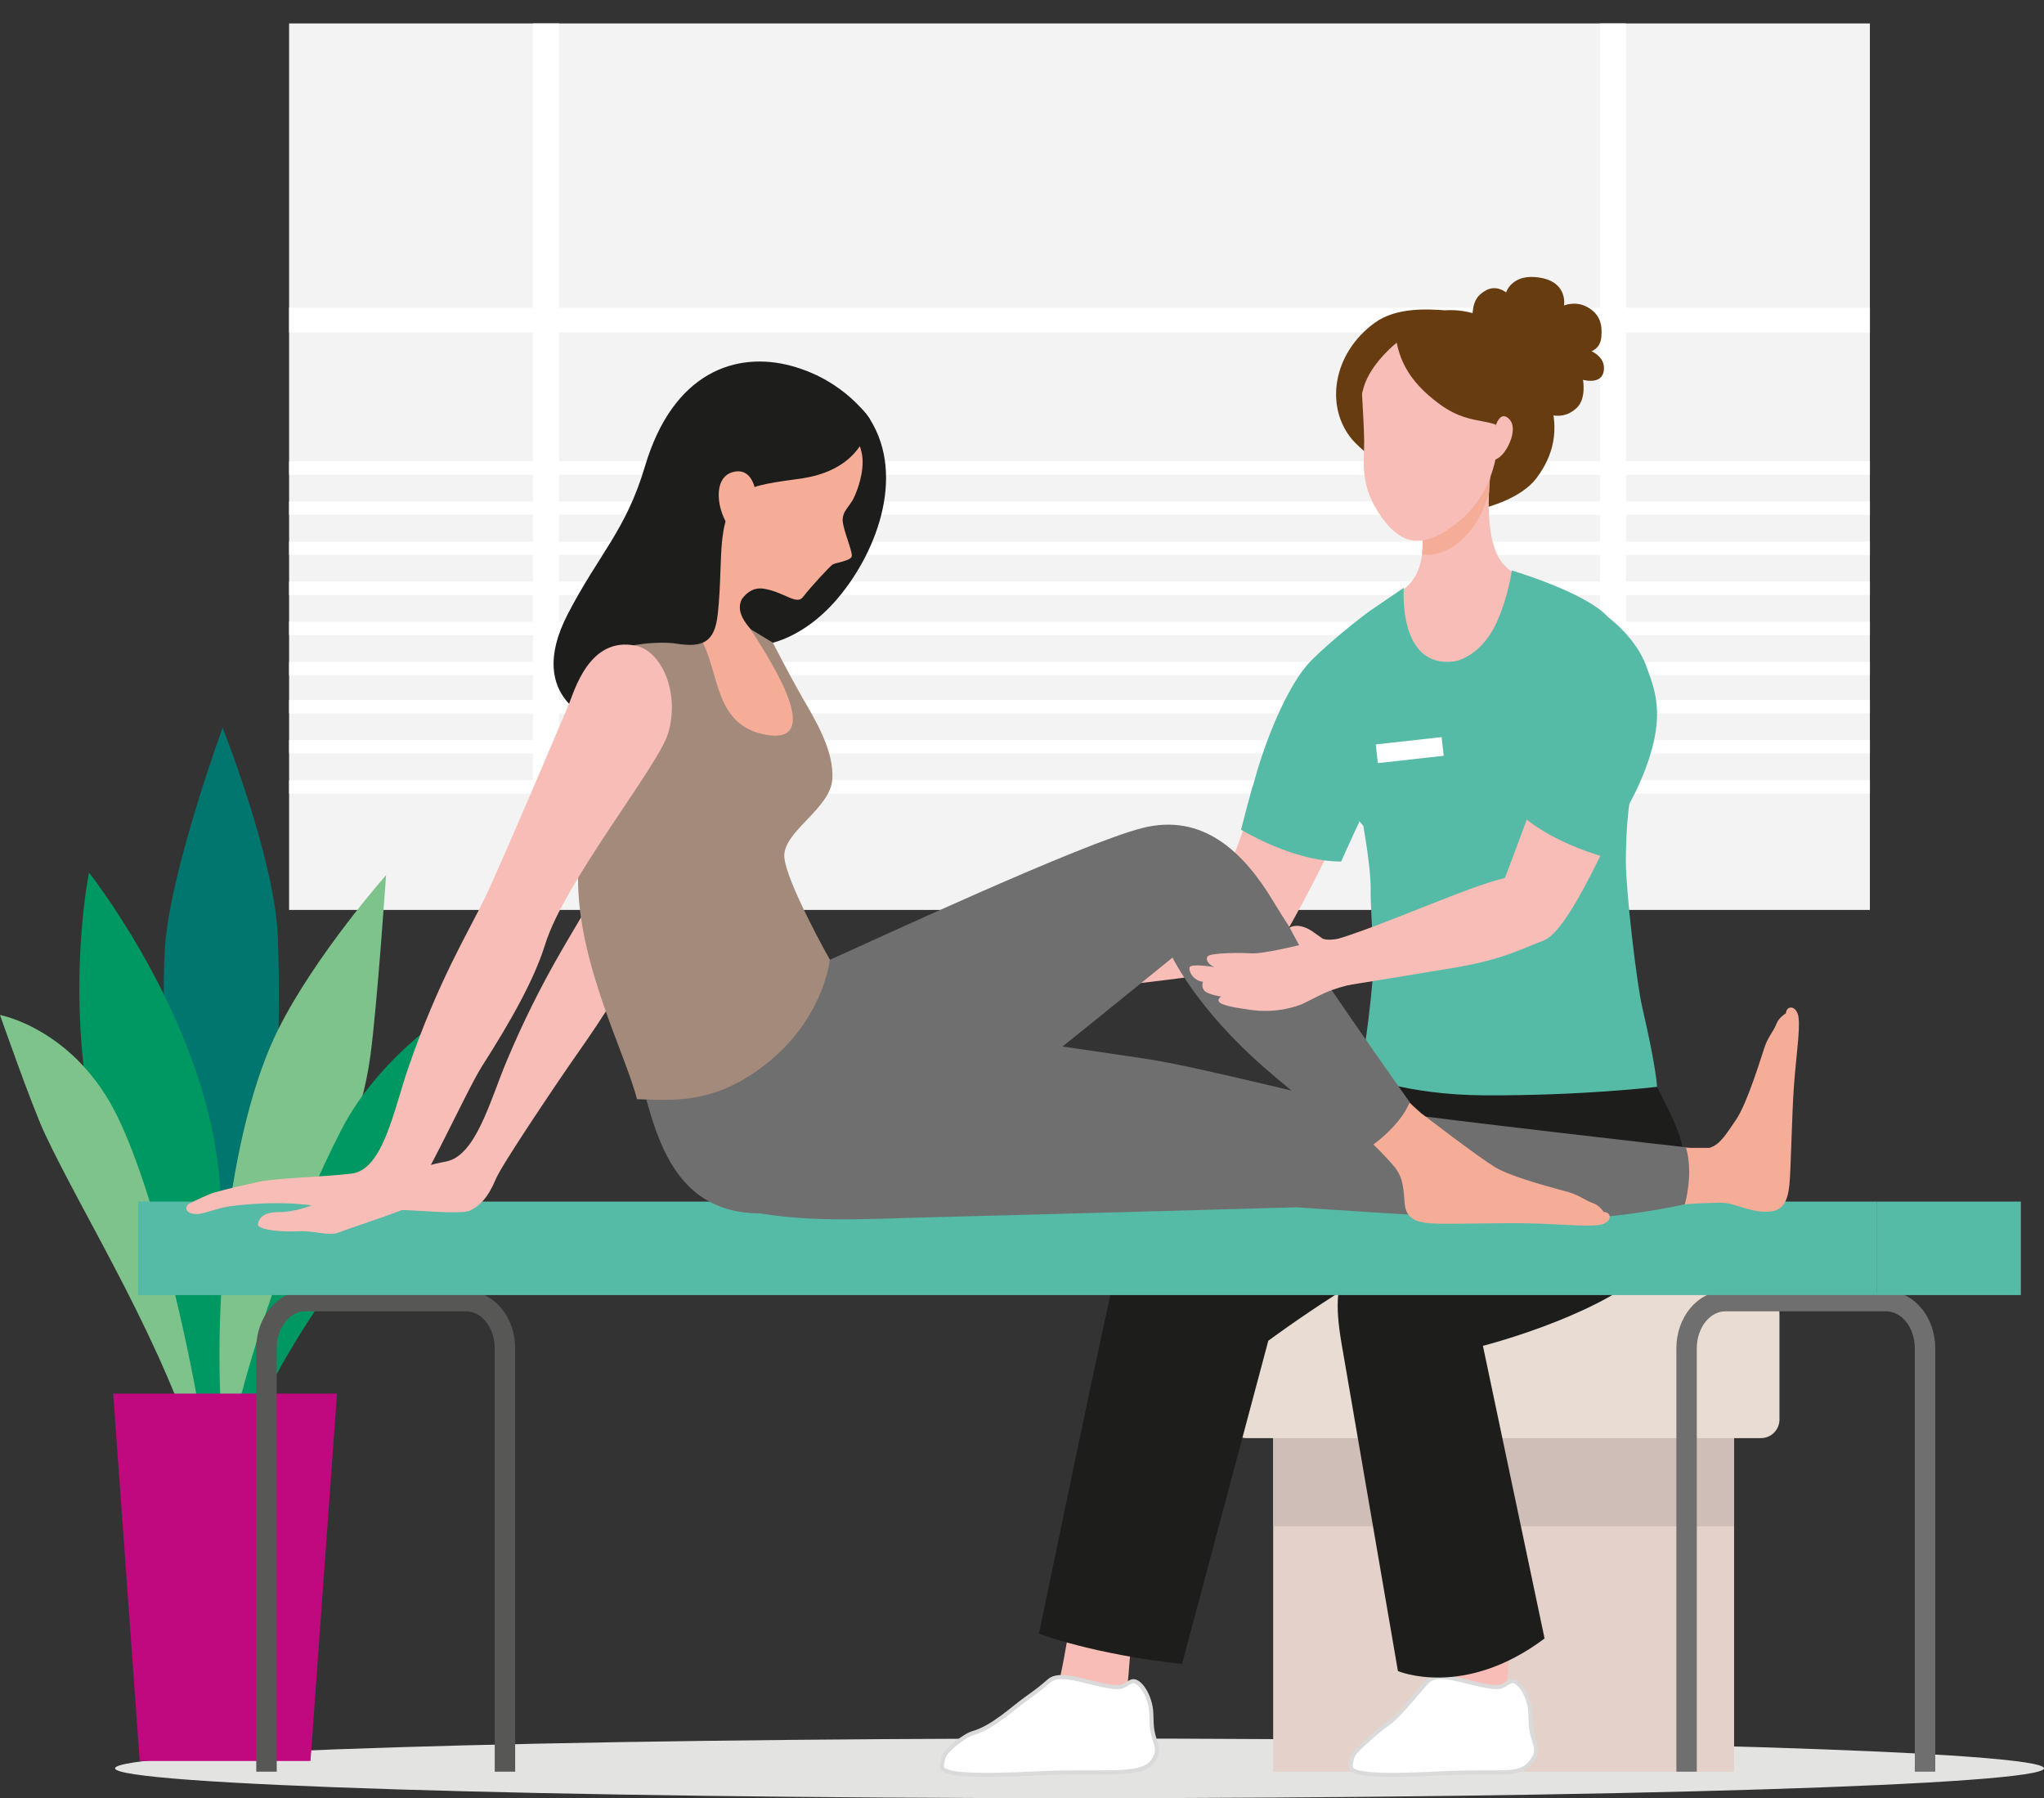
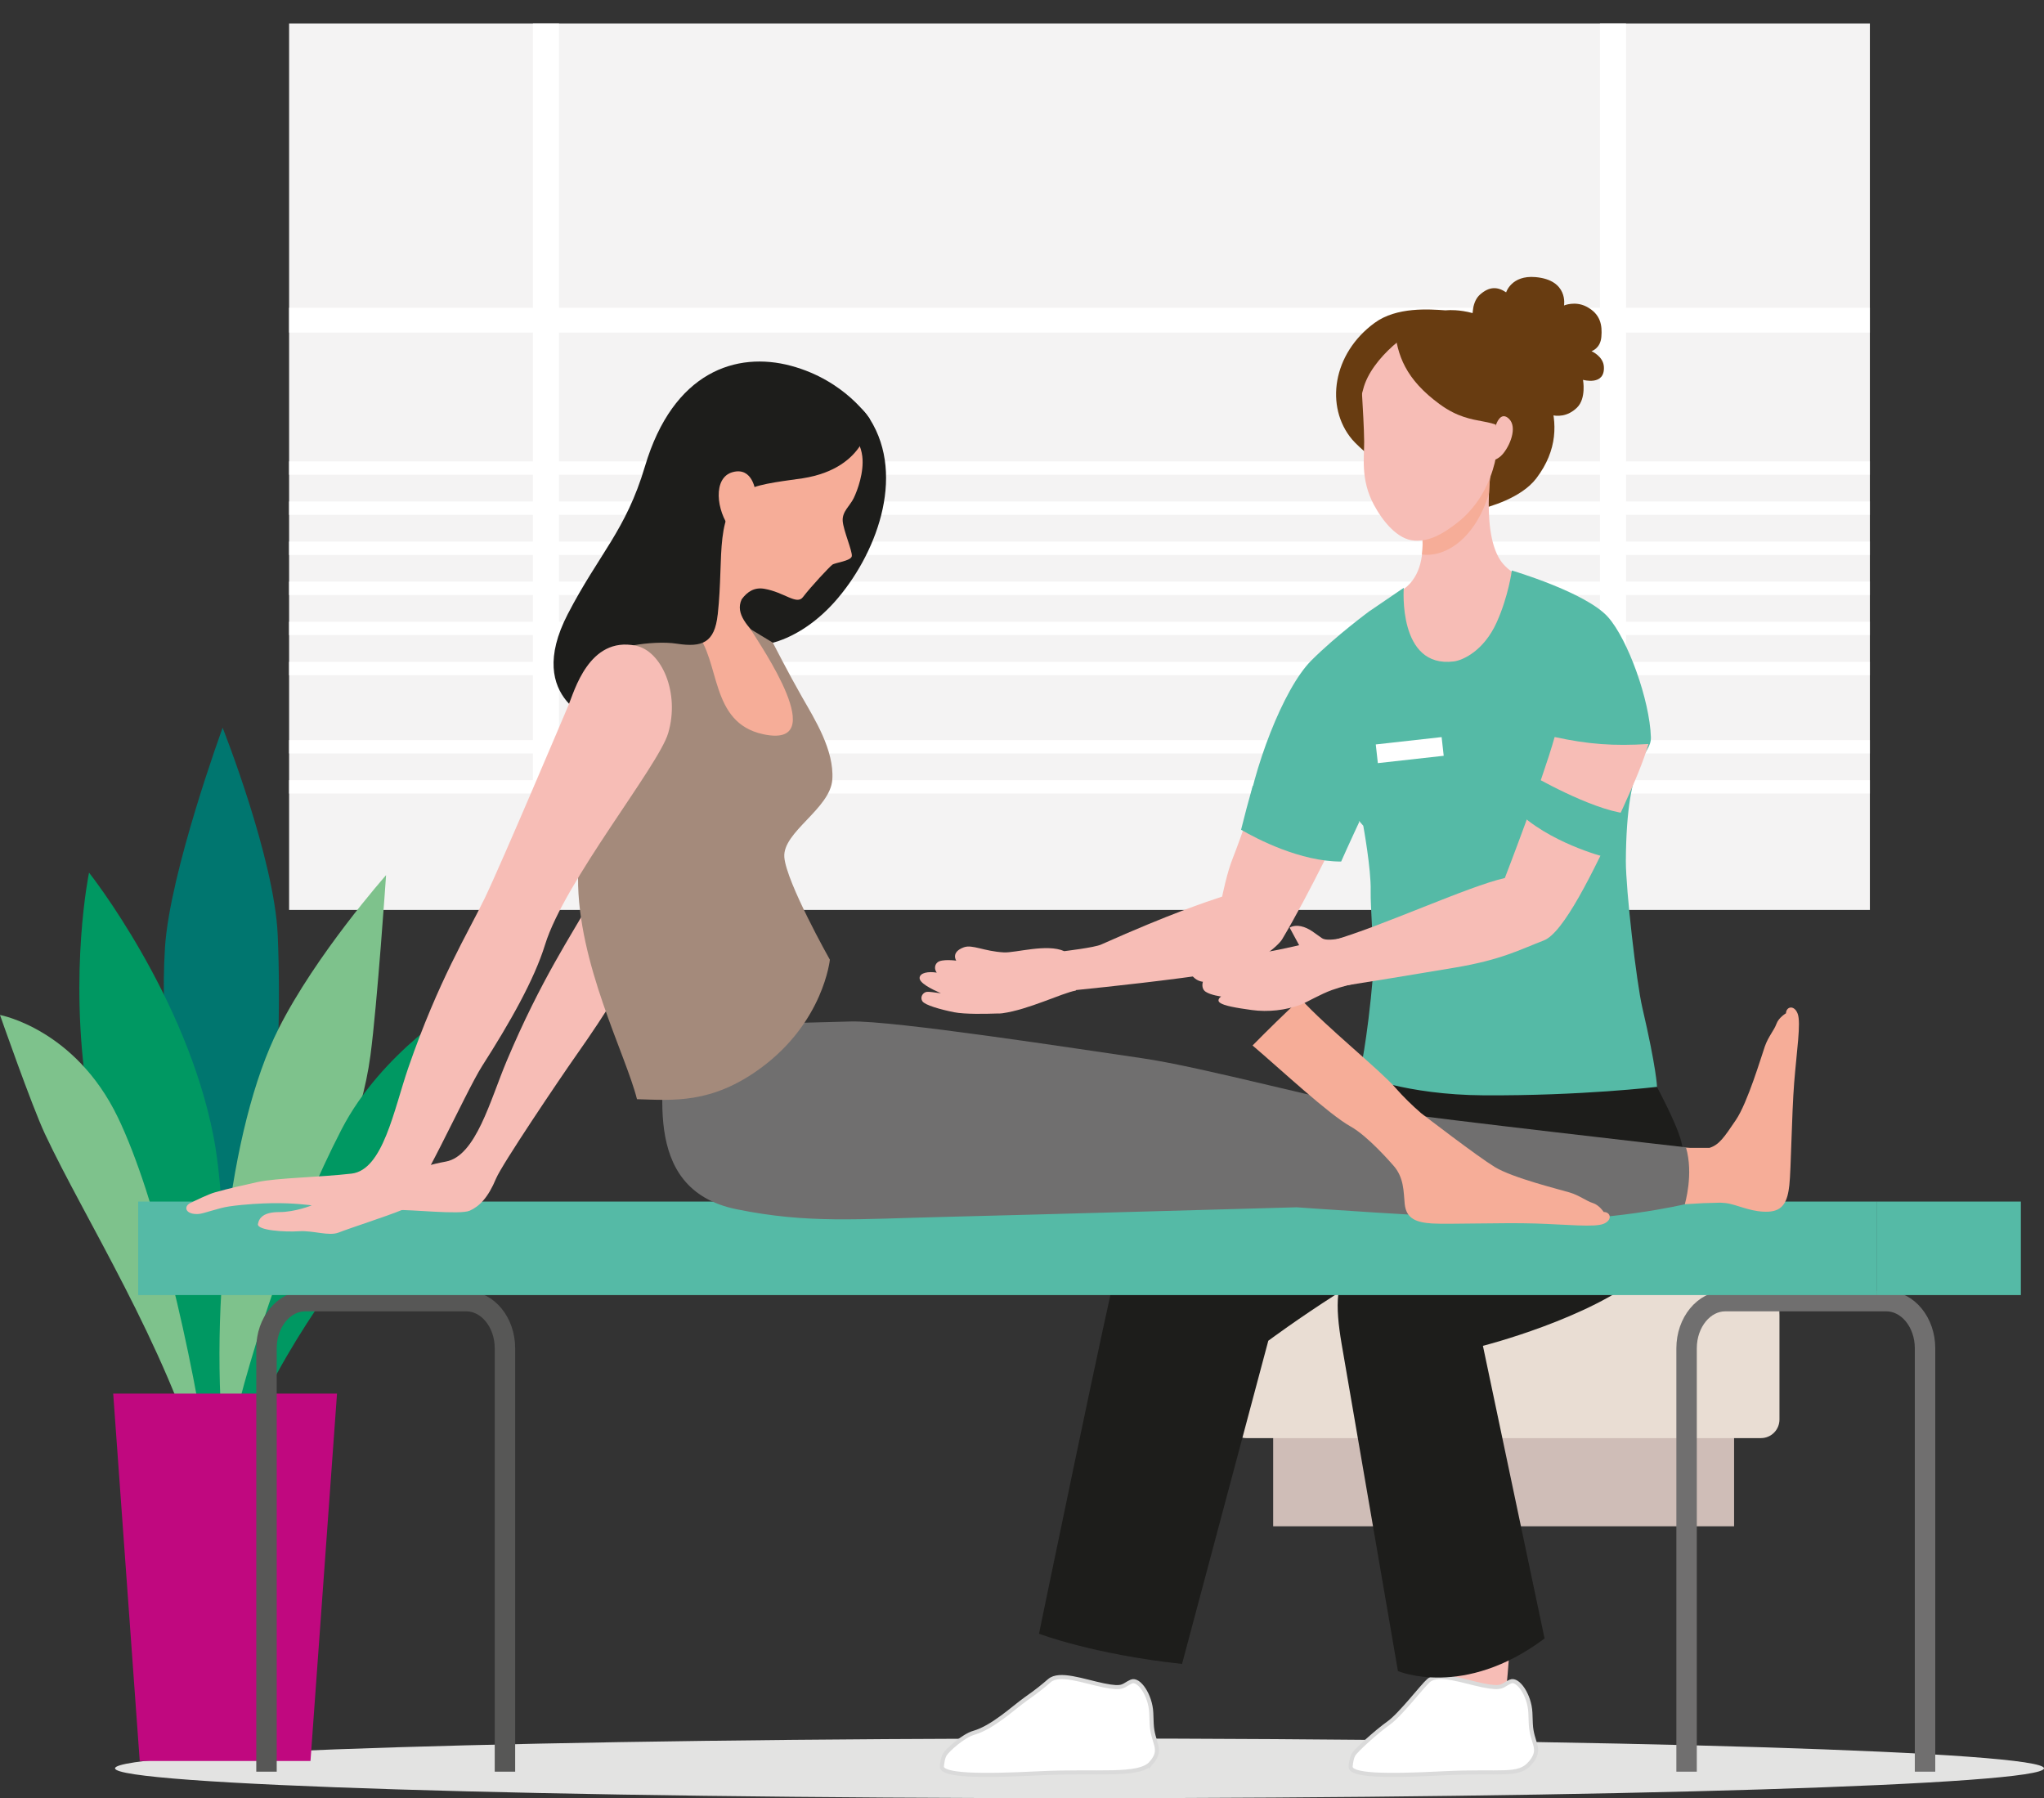
<svg xmlns="http://www.w3.org/2000/svg" id="Ebene_1" viewBox="0 0 500 439.83">
  <rect x="0" y="0" width="500" height="439.83" fill="#333333" stroke="none" />
  <defs>
    <style>.cls-1{fill:#009862;}.cls-2{fill:#706f6f;}.cls-3{fill:#cfbdb7;}.cls-4{fill:#1d1d1b;}.cls-5{fill:#7ec28c;}.cls-6{fill:#f6ad98;}.cls-7{fill:#c0087f;}.cls-8,.cls-9{fill:#fff;}.cls-9{stroke:#dadada;}.cls-9,.cls-10,.cls-11{stroke-miterlimit:10;}.cls-12,.cls-10,.cls-11{fill:none;}.cls-13{fill:#00766f;}.cls-14{fill:#55baa6;}.cls-10{stroke:#575756;}.cls-10,.cls-11{stroke-width:5px;}.cls-15{fill:#f4f3f3;}.cls-16{fill:#a48a7b;}.cls-17{fill:#f7bdb6;}.cls-11{stroke:#706f6f;}.cls-18{fill:#e3e3e2;}.cls-19{fill:#683c11;}.cls-20{fill:#e4d1c9;}.cls-21{fill:#e9ddd3;}.cls-22{clip-path:url(#clippath);}</style>
    <clipPath id="clippath">
      <rect class="cls-12" x="70.72" y="5.74" width="386.69" height="216.83" />
    </clipPath>
  </defs>
  <g class="cls-22">
    <rect class="cls-15" x="70.72" y=".28" width="386.69" height="230.02" />
    <rect class="cls-8" x="33.24" y="75.28" width="457.62" height="6.07" />
    <rect class="cls-8" x="391.38" width="6.38" height="235.76" />
    <rect class="cls-8" x="130.37" width="6.38" height="235.76" />
    <rect class="cls-8" x="32.54" y="112.85" width="458.32" height="3.27" />
    <rect class="cls-8" x="32.54" y="122.66" width="458.32" height="3.27" />
    <rect class="cls-8" x="32.54" y="132.47" width="458.32" height="3.27" />
    <rect class="cls-8" x="32.54" y="142.27" width="458.32" height="3.27" />
    <rect class="cls-8" x="32.54" y="152.08" width="458.32" height="3.27" />
-     <rect class="cls-8" x="32.54" y="171.22" width="458.32" height="3.27" />
    <rect class="cls-8" x="32.54" y="181.02" width="458.32" height="3.27" />
    <rect class="cls-8" x="32.54" y="190.83" width="458.32" height="3.27" />
    <rect class="cls-8" x="32.54" y="161.89" width="458.32" height="3.27" />
  </g>
  <path class="cls-18" d="M500,432.54c0-4.03-105.63-7.29-235.93-7.29s-235.93,3.27-235.93,7.29,105.63,7.3,235.93,7.3,235.93-3.27,235.93-7.3Z" />
  <path class="cls-13" d="M55.15,341.6c-.07-.37-.14-.73-.21-1.1-.48-10.19-17.29-66.79-14.58-108.77,1.19-18.48,14.1-53.72,14.1-53.72,0,0,12.64,31.82,13.47,50.65,1.57,35.45-3.39,81.25-6.68,112.49-2.03.11-4.07.26-6.11.45Z" />
  <path class="cls-1" d="M53.95,369.03c-2.03.02-1.03-.05-3.05.07-3.24-34.83-24.34-66.64-29.63-101.95-4.46-29.73.51-53.7.51-53.7,0,0,23.8,30.06,30.47,64.63,4.83,25.04,2.27,85.93,1.7,90.95Z" />
  <path class="cls-5" d="M28.81,273.27c9.29,19.22,18.13,57.22,22.45,87.01-.57.07-1.13.16-1.69.25-9.15-31.76-28.85-62.43-38.57-83.15-3.23-6.88-11-29.11-11-29.11,0,0,18.35,3.37,28.81,25Z" />
  <path class="cls-5" d="M55.44,360.55c-4.83-37.79.59-84.87,12.69-108.9,9.18-18.24,26.31-37.58,26.31-37.58,0,0-2.16,31.62-3.82,44.07-4.29,32.26-28.72,61.26-33.1,102.32l-2.07.09Z" />
  <path class="cls-1" d="M55.06,357.39c.42-1.93.87-3.85,1.36-5.74,5.01-22.4,15.48-52.82,27.11-75.35,9.85-19.09,29.44-30.63,29.44-30.63,0,0-3.94,30.16-18.44,50.4-12.37,17.26-27.69,36.34-36.63,61.91-1.54-.38-1.28-.3-2.85-.58Z" />
  <polygon class="cls-7" points="75.95 430.75 34.18 430.75 27.69 340.88 82.44 340.88 75.95 430.75" />
-   <rect class="cls-20" x="311.44" y="345.56" width="112.75" height="87.79" />
  <rect class="cls-3" x="311.44" y="345.56" width="112.75" height="27.78" />
  <path class="cls-21" d="M321.28,300.81h93.07c11.56,0,20.94,9.38,20.94,20.94v25.48c0,2.51-2.03,4.54-4.54,4.54h-125.87c-2.51,0-4.54-2.03-4.54-4.54v-25.48c0-11.56,9.38-20.94,20.94-20.94Z" />
-   <path class="cls-17" d="M261.38,399.29s10.84,1.26,15.39,1.05c0,0-1.12,17.18-2.17,20.81-1.05,3.63-1.75,5.93-1.75,5.93l-17.58-6.49s1.95-3.34,3.09-6.58c1.14-3.24,3.02-14.72,3.02-14.72Z" />
  <path class="cls-9" d="M281.65,431.18c-2.94,3.51-13.17,1.85-27.5,2.58-14.33.73-24,.58-23.75-1.72.12-1.03.23-2,.72-2.87.63-1.08,4.54-4.6,7.1-5.32,4.62-1.32,9.76-6.18,12.68-8.25,2.93-2.05,4.28-3.19,5.8-4.5,2.44-2.1,8.14.08,13.23,1.14,5.1,1.04,4.64.04,6.83-.92,1.81-.8,4.68,3.36,4.86,7.66.03.9.06,1.78.1,2.63.21,4.96,2.86,6.07-.07,9.58Z" />
  <path class="cls-17" d="M354.11,399.29s10.84,1.26,15.39,1.05c0,0-1.12,17.18-2.17,20.81-1.05,3.63-1.75,5.93-1.75,5.93l-17.58-6.49s1.95-3.34,3.09-6.58c1.14-3.24,3.02-14.72,3.02-14.72Z" />
  <path class="cls-9" d="M374.38,431.18c-2.94,3.51-6.99,1.85-21.32,2.58-14.33.73-22.93.58-22.67-1.72.12-1.03.23-2,.72-2.87.63-1.08,5.6-5.58,8.51-7.65,2.93-2.05,8.3-9.11,9.82-10.43,2.44-2.1,8.14.08,13.23,1.14,5.1,1.04,4.64.04,6.83-.92,1.81-.8,4.68,3.36,4.86,7.66.03.9.06,1.78.1,2.63.21,4.96,2.86,6.07-.07,9.58Z" />
  <path class="cls-4" d="M340.85,257.29c-6.83.49-45.85,27.16-54.7,31.9-6.26,3.36-9.76,8.78-12.2,17.56-2.44,8.78-19.79,92.86-19.79,92.86,0,0,13.04,5.02,34.99,7.4l21.1-79.06s29.25-21.75,45.84-26.14c16.59-4.39,31.11-40.74,31.11-40.74l-20.98-6.22-25.37,2.44Z" />
  <path class="cls-4" d="M377.6,256.2c-1.56.87-2.87,19.65-7.54,22.93-13.2,9.3-34.37,24.97-38.32,28.42-5.35,4.67-5.09,12.1-3.57,21.09,1.53,8.99,13.79,80.11,13.79,80.11,0,0,16.08,6.88,35.87-7.97l-15.08-71.58s26.23-6.67,39.37-17.7c13.14-11.03,11.51-21.22,9.22-31.96-1.16-5.42-9.47-20.05-9.47-20.05l-24.28-3.28Z" />
  <path class="cls-19" d="M361.88,87.14c-.52-2.58-3.64-11.79.21-15.13,2.22-1.93,4.19-1.95,6.34-.5,0,0,1.29-4.25,7.18-3.73,8.11.71,6.98,6.94,6.98,6.94,0,0,2.68-1.14,5.42.25,3.54,1.8,3.96,4.6,3.71,7.45-.24,2.85-2.41,3.48-2.41,3.48,0,0,2.87,1.23,3.03,3.79.3,4.77-5.11,3.22-5.11,3.22,0,0,.86,4.55-1.48,6.81-4.57,4.42-10.03.08-10.03.08-2.23,1.19-7.61-4.18-7.61-4.18l-6.23-8.49Z" />
  <path class="cls-19" d="M361.8,124.63c2.32-.62,10.28-2.71,14.02-7.64,10.51-13.83-.46-27.13-4.64-32.88-6.58-9.04-16.85-8.24-16.85-8.24l-.77.04c-3.96-.28-11.9-.88-17.28,3.05-10.34,7.53-12.21,20.57-5.54,28.52,3.15,3.75,22.29,19.49,31.07,17.15Z" />
  <path class="cls-17" d="M382.03,155.47c-.76-6.87-1.52-11.5-1.52-11.5,0,0-9.96-1.58-13.5-6.94-5.13-7.76-1.73-26.36-1.73-26.36l-19.14,11.61s6.06,16.79-3.65,22.39c-4,2.31-5.54,4.29-5.54,4.29,0,0-2.1,5.45-1.57,12.53,6.7-.13,16.43,12.87,23.1,12.02,8.9-1.13,14.72-16.33,23.56-18.04Z" />
  <path class="cls-6" d="M347.85,135.64c6.12.75,13.21-4.35,16.38-14.96.22-5.49,1.04-9.99,1.04-9.99l-19.14,11.61s2.49,6.91,1.71,13.35Z" />
  <path class="cls-17" d="M333.03,86.97c-.45,3.88.59,13.79.67,21.06.04,3.63-.94,9.26,2.37,15.43,2.1,3.91,5.73,8.57,10.01,8.78,3.64.18,6.74-1.54,10.33-4.32,5.65-4.39,8.15-10.36,9.22-14.68,1.07-4.32.37-12.24-1.54-20.26-1.92-8.02-7.23-11.02-13.24-11.84-6.02-.81-17.82,5.84-17.82,5.84Z" />
  <path class="cls-19" d="M352.24,98.92c-8.44-6.17-10.47-12-11.11-18.73,0,0,7.56-4.44,16.43.35,18.33,9.91,12.87,18.29,12.24,26.78-3.6-6.26-9.06-2.19-17.55-8.4Z" />
  <path class="cls-19" d="M349.37,79.4c-3.74.54-13.99,8.08-15.92,15.84-2.4,9.62-2.86-2.06-2.86-2.06l-.12-5.19s7.49-10.02,13.71-9.72c6.22.3,5.19,1.14,5.19,1.14Z" />
  <path class="cls-17" d="M311.12,182.2c-3.33,10.19-7.36,22.21-9.63,27.9-1.38,3.46-2.53,9.21-2.53,9.21-4.04,1.35-12.42,4.07-29.63,11.74-1.65.74-8.98,1.6-9,1.61-4.22-1.9-11.97.46-14.79.3-4.9-.28-7.68-1.99-9.75-1.25-3.29,1.19-1.88,3.27-1.88,3.27,0,0-3.53-.49-4.59.42-.65.55-.85,1.57-.18,2.51-2.06-.34-4.09.02-4.19,1.26-.09,1.24,2.7,2.67,5.21,3.79-1.63-.21-2.98-.43-3.5-.34-.99.18-1.65,1.37-1.02,2.3s4.27,1.98,7.76,2.68c2.6.52,7.89.4,10.4.31.47.02.93,0,1.39-.06,6.39-.88,14.46-4.89,17.94-5.55.04-.05.08-.09.12-.13,8.31-.84,22.9-2.41,34.94-4.23,8.82-1.34,14.53-6.66,15.44-8.18,6.47-10.83,14.75-28,19.36-37.85-7.28-3.26-14.5-6.65-21.87-9.7Z" />
  <path class="cls-14" d="M323.44,208.93c2.26.45,3.51-2.59,6.01-2.29,6.25-12.67,11.1-19.71,11.1-19.71,0,0,1.9-32.52-5.56-37.43,0,0-8.01,5.88-14.18,12.02-6.99,6.97-14.41,26.89-16.25,40.18,6.94,3.27,11.37,5.74,18.87,7.22Z" />
  <path class="cls-14" d="M306.45,192.19c-1.12,4.01-1.99,7.22-2.86,10.77,3.94,2.28,14.48,7.78,24.48,7.78,1.79-4.05,4.49-9.83,4.49-9.83-10.36-.64-17.97-4.23-26.11-8.72Z" />
  <path class="cls-14" d="M327.51,184.9c-1.01,4.23.56,11.21,5.97,17.08,0,0,1.95,10.63,1.81,15.93-.1,3.7.94,16.26.58,20.56-1.39,16.39-3.32,24.47-3.32,24.47,0,0,11.37,4.86,30.3,4.98,23.97.15,42.49-2.07,42.49-2.07,0,0-.11-4.41-3.6-19.39-1.43-6.14-4.05-28.86-4.02-35.83.1-26.26,6.27-25.71,6.12-30.31-.3-9.11-5.63-23.9-10.47-29.36-5.38-6.07-23.55-11.41-23.55-11.41,0,0-.81,6.28-3.71,12.7-3.13,6.93-8.25,9.26-10.47,9.54-13.78,1.74-12.25-18.01-12.25-18.01l-8.4,5.73s-3.47,18.66-7.48,35.4Z" />
  <rect class="cls-8" x="336.74" y="181.18" width="16.21" height="4.6" transform="translate(-18.2 39.33) rotate(-6.36)" />
  <path class="cls-17" d="M365.96,103.89s1.09-3.51,3.19-1.42c2.1,2.09.18,6.68-1.66,8.72-1.85,2.04-4.32,1.62-4.32,1.62l2.8-8.92Z" />
  <path class="cls-10" d="M123.52,433.36v-103.56c0-6.37-4.24-11.54-9.47-11.54h-39.39c-5.23,0-9.47,5.17-9.47,11.54v103.56" />
  <path class="cls-11" d="M470.9,433.36v-103.56c0-6.37-4.24-11.54-9.47-11.54h-39.39c-5.23,0-9.47,5.17-9.47,11.54v103.56" />
  <rect class="cls-14" x="33.8" y="293.91" width="425.24" height="22.87" />
  <rect class="cls-14" x="459.03" y="293.91" width="35.31" height="22.87" />
  <path class="cls-17" d="M80.89,292.6c1.11-.62,4.29-.84,5.65-1.3,3.25-1.1,6.88-2.12,10.11-3.01,4.58-1.27,5.01-2.82,12.4-4.16,7.38-1.34,10.85-15.01,14.9-24.62,8.4-19.94,15.96-30.95,20.43-39,4.47-8.05,22.56-44.47,22.56-44.47,1.56-3.13,5.86-15.8,16.58-14.41,5.94.77,9.49,9.84,6.08,19-2.78,7.48-26.42,34.78-31.99,49.25-3.1,8.06-9.45,18.01-16.56,28.11-4.36,6.21-18.29,26.88-19.71,30.3-1.93,4.65-4.06,6.79-6.43,7.85-2.37,1.06-14.6-.34-17.91-.15-6.24.35-5.99-.22-10.07.43-2.42.38-3.09-1.66-4.28-1.51-3.03.39-3.43-1.36-1.77-2.3Z" />
  <path class="cls-6" d="M412.14,294.56l-.02-.11c-12.88.43-33.41,1.21-40.06,1.07.52-5.44,1.12-10.87,1.89-16.28,6.79,1.02,37.5,1.27,39.43,1.53,1.97,0,3.6.01,4.79,0,0,0,0,0,.01,0,2.36-.75,3.55-2.53,6.44-6.8,2.9-4.27,6.25-15.62,7.1-18.03.85-2.41,2.27-3.93,2.83-5.5.56-1.56,2.33-2.58,2.33-2.58.08-1.71,2.06-2.11,2.88.14.82,2.24-.25,9.05-.87,16.85-.61,7.81-.76,21.27-1.18,25.04-.42,3.78-1.4,6.3-5.08,6.49-3.68.19-6.79-1.3-9.46-1.92-.73-.17-1.5-.25-2.33-.28-.5,0-2.02.05-4.23.12-1.3.08-2.76.18-4.46.26Z" />
  <path class="cls-2" d="M163.08,250.96c-.2,13.01-7.16,39.9,17.1,44.83,17.45,3.55,29.5,2.38,50.86,1.87,17.27-.41,86.15-2.35,86.15-2.35,0,0,32.77,2.37,54.41,3.07,21.64.7,40.53-3.81,40.53-3.81,0,0,2.23-7.37.28-13.93,0,0-61.89-7.05-71.99-8.63-14.08-2.2-46.04-11-61.08-13.17-15.05-2.17-60.91-9.29-71.28-8.98-10.37.31-44.98,1.11-44.98,1.11Z" />
  <path class="cls-6" d="M318.16,244.31c6.3,6.93,19.31,17.33,23.16,21.74,1.97,2.25,4.1,4.32,6.29,6.22.89.68,13.78,10.59,18.03,13.18,4.4,2.69,15.9,5.5,18.34,6.24s4.04,2.08,5.63,2.57c1.59.49,2.69,2.2,2.69,2.2,1.71,0,2.2,1.96,0,2.88-2.2.93-9.05.17-16.88-.07-7.83-.24-21.28.24-25.07,0s-6.36-1.1-6.73-4.77c-.3-3.04-.15-6.48-2.8-9.44-.55-.61-6.16-7.12-10.43-9.51-5.43-3.04-16.87-13.75-23.99-19.82,3.84-3.89,7.74-7.72,11.75-11.43Z" />
-   <path class="cls-2" d="M154.67,257.19c4.74,12.11,5.81,39.07,30.56,39.6,24.76.53,39.91-13.58,53.61-24.11,13.69-10.53,47.98-38.45,47.98-38.45,0,0,6.11,12.69,22.44,26.9,16.33,14.21,25.71,19.5,25.71,19.5,0,0,7.25-4.69,9.88-11.01,0,0-25.19-35.5-33.34-49.08-7.34-12.22-17.27-21.71-32.01-18.02-14.75,3.69-66.99,28.03-76.47,32.24-9.48,4.21-48.36,22.44-48.36,22.44Z" />
  <path class="cls-4" d="M178.68,154.67c2.81,5.78,15.55,3.7,25.49-7.45,9.93-11.15,17.56-30.5,8.61-44.72-8.95-14.22-22.64,12.14-27.5,26.25-4.86,14.11-6.6,25.92-6.6,25.92Z" />
  <path class="cls-6" d="M154.67,150.75s8.65-11.5,14.7-20.53c5.62-8.39,5.37-14.1,5.45-14.75,0-.04,0-.08,0-.08l5.92-16.81s7.4-6.71,16.78-1.14c9.38,5.57,12.84,9.55,13.41,14.16.47,3.88-1.16,8.3-2.09,10.23-.93,1.94-2.86,3.28-2.7,5.6.16,2.32,2.4,7.4,2.23,8.6-.17,1.2-4.09,1.58-4.77,2.1-.69.51-5.18,5.3-7.19,7.93-1.53,2.01-4.53-1.19-9.45-2.04-2.4-.41-4.14.68-5.53,2.57-1.72,3.68,1.81,6.74,4.09,9.55,0,0,11.54,15.48,11.22,22.56-.11,2.55-2.4,10.65-2.4,10.65,0,0-8.71,4.63-18.57,1.48-9.03-2.88-17.64-31.13-17.07-40.6l-4.02.52Z" />
  <path class="cls-16" d="M152.47,151.84s11.42-4.3,17.64,2.7c6.22,7,3.36,22.2,16.56,25.05,16.95,3.67-.7-21.79-3.09-25.71l5.47,3.32s3.98,7.77,7.11,13.24c3.13,5.48,7.92,13.06,7.44,20.23-.48,7.16-12.21,12.84-11.74,19,.48,6.16,11.14,25.08,11.14,25.08,0,0-1.52,15.21-16.91,26.51-12.08,8.87-21.57,7.85-30.27,7.61-2.83-11.19-14.54-33.23-14.42-54.2.19-32.18-3.43-55.26,1.11-61.43,4.55-6.16,9.94-1.41,9.94-1.41Z" />
  <path class="cls-4" d="M175.57,150.32c1.62-14.75-1.11-25.03,7.63-30.57,2.36-1.5,10.24-2.29,13.17-2.76,15.94-2.51,16.4-14.48,16.4-14.48,0,0-5.96-9.45-19.27-13.03-13.31-3.58-28.83,1.37-35.73,24.59-4.67,15.71-11.24,21.39-18.88,36.13-11.02,21.26,7.64,26.55,7.64,26.55,15.46-6.14-1.09-1.93,1.54-15.95.44-2.37,11.49-4.28,17.48-3.35,6.29.97,9.26-.28,10.01-7.12Z" />
  <path class="cls-6" d="M184.8,120.26s-.62-6.11-5.56-4.78c-4.94,1.33-4.03,9.46-.53,13.92l6.09-9.14Z" />
  <path class="cls-17" d="M46.5,294.31c1.13-.6,4.58-2.23,5.99-2.63,3.36-.96,7.13-1.8,10.49-2.54,4.76-1.04,15.29-1.17,23.02-2.07,7.73-.9,10.35-15.69,13.9-25.96,7.37-21.31,14.54-32.85,18.66-41.37,4.12-8.52,20.49-47.22,20.49-47.22,1.41-3.32,5-16.95,16.48-14.58,6.36,1.31,10.82,11.57,7.92,21.39-2.37,8.02-25.34,36.25-30.12,51.75-2.67,8.64-8.63,19.1-15.39,29.67-4.15,6.5-16.26,33.83-19.77,35.28-3.51,1.45-12.84,4.46-15.28,5.44-2.43.98-6.27-.53-9.74-.3-3.47.24-10.31-.21-10.05-1.76s1.43-2.94,5.25-2.93c3.81.01,7.91-1.64,7.91-1.64,0,0-4.51-.64-9.83-.53-2.12.04-6.32.2-10.39.79-2.63.38-6.23,1.78-7.48,1.85-3.18.19-3.75-1.77-2.05-2.67Z" />
  <path class="cls-17" d="M331.92,228.57s-6.8,2.09-8.52.93c-1.71-1.15-3.13-2.5-5.15-2.93-1.81-.38-2.78.34-2.78.34l2.32,4.29s-9.04,2.18-11.6,2c-2.56-.18-10.11-.17-10.78.73-.66.9.45,2.2,1.68,2.62,0,0-5.75-.94-6.08.03-.33.96.83,3.26,3.24,3.57,0,0-.56,1.64.71,2.46,1.27.82,3.75,1.14,3.75,1.14,0,0-1.27.84-.25,1.55,1.02.72,3.82,1.22,7.77,1.76,3.95.54,8.33.07,12.03-1.35,1.39-.54,4.8-2.56,7.58-3.55,4.64-1.65,10.14-2.48,10.14-2.48l-4.07-11.11Z" />
  <path class="cls-17" d="M380.29,180.29c-2.99,10.71-12.18,34.48-12.18,34.48-8.91,1.99-30.37,11.94-42.37,15.34.95,3.68,1.81,7.37,2.61,11.08,6.82-1.08,16.32-2.61,27.57-4.51,11.43-1.92,15.96-4.44,21.7-6.63,4.75-1.81,11.8-15.85,19.46-32.61,2.8-6.13,4.93-11.19,6.16-15.45-8.58.52-14.57.09-22.96-1.71Z" />
-   <path class="cls-14" d="M394.68,203.93c1.46-2.77,4.56-8.38,5.88-11.23,7.7-16.75,4.29-23.71,2.19-29.65-2.51-7.1-9.37-12.08-9.37-12.08l-12.92,18.38c-1.27,5.35-3.82,13.58-5.95,20.18,5.8,5.18,12.8,12.36,20.18,14.41Z" />
  <path class="cls-14" d="M374.5,189.52s14.61,8.51,23.35,9.48l-5.5,10.57s-13.65-3.48-21.65-11.56l3.79-8.48Z" />
</svg>